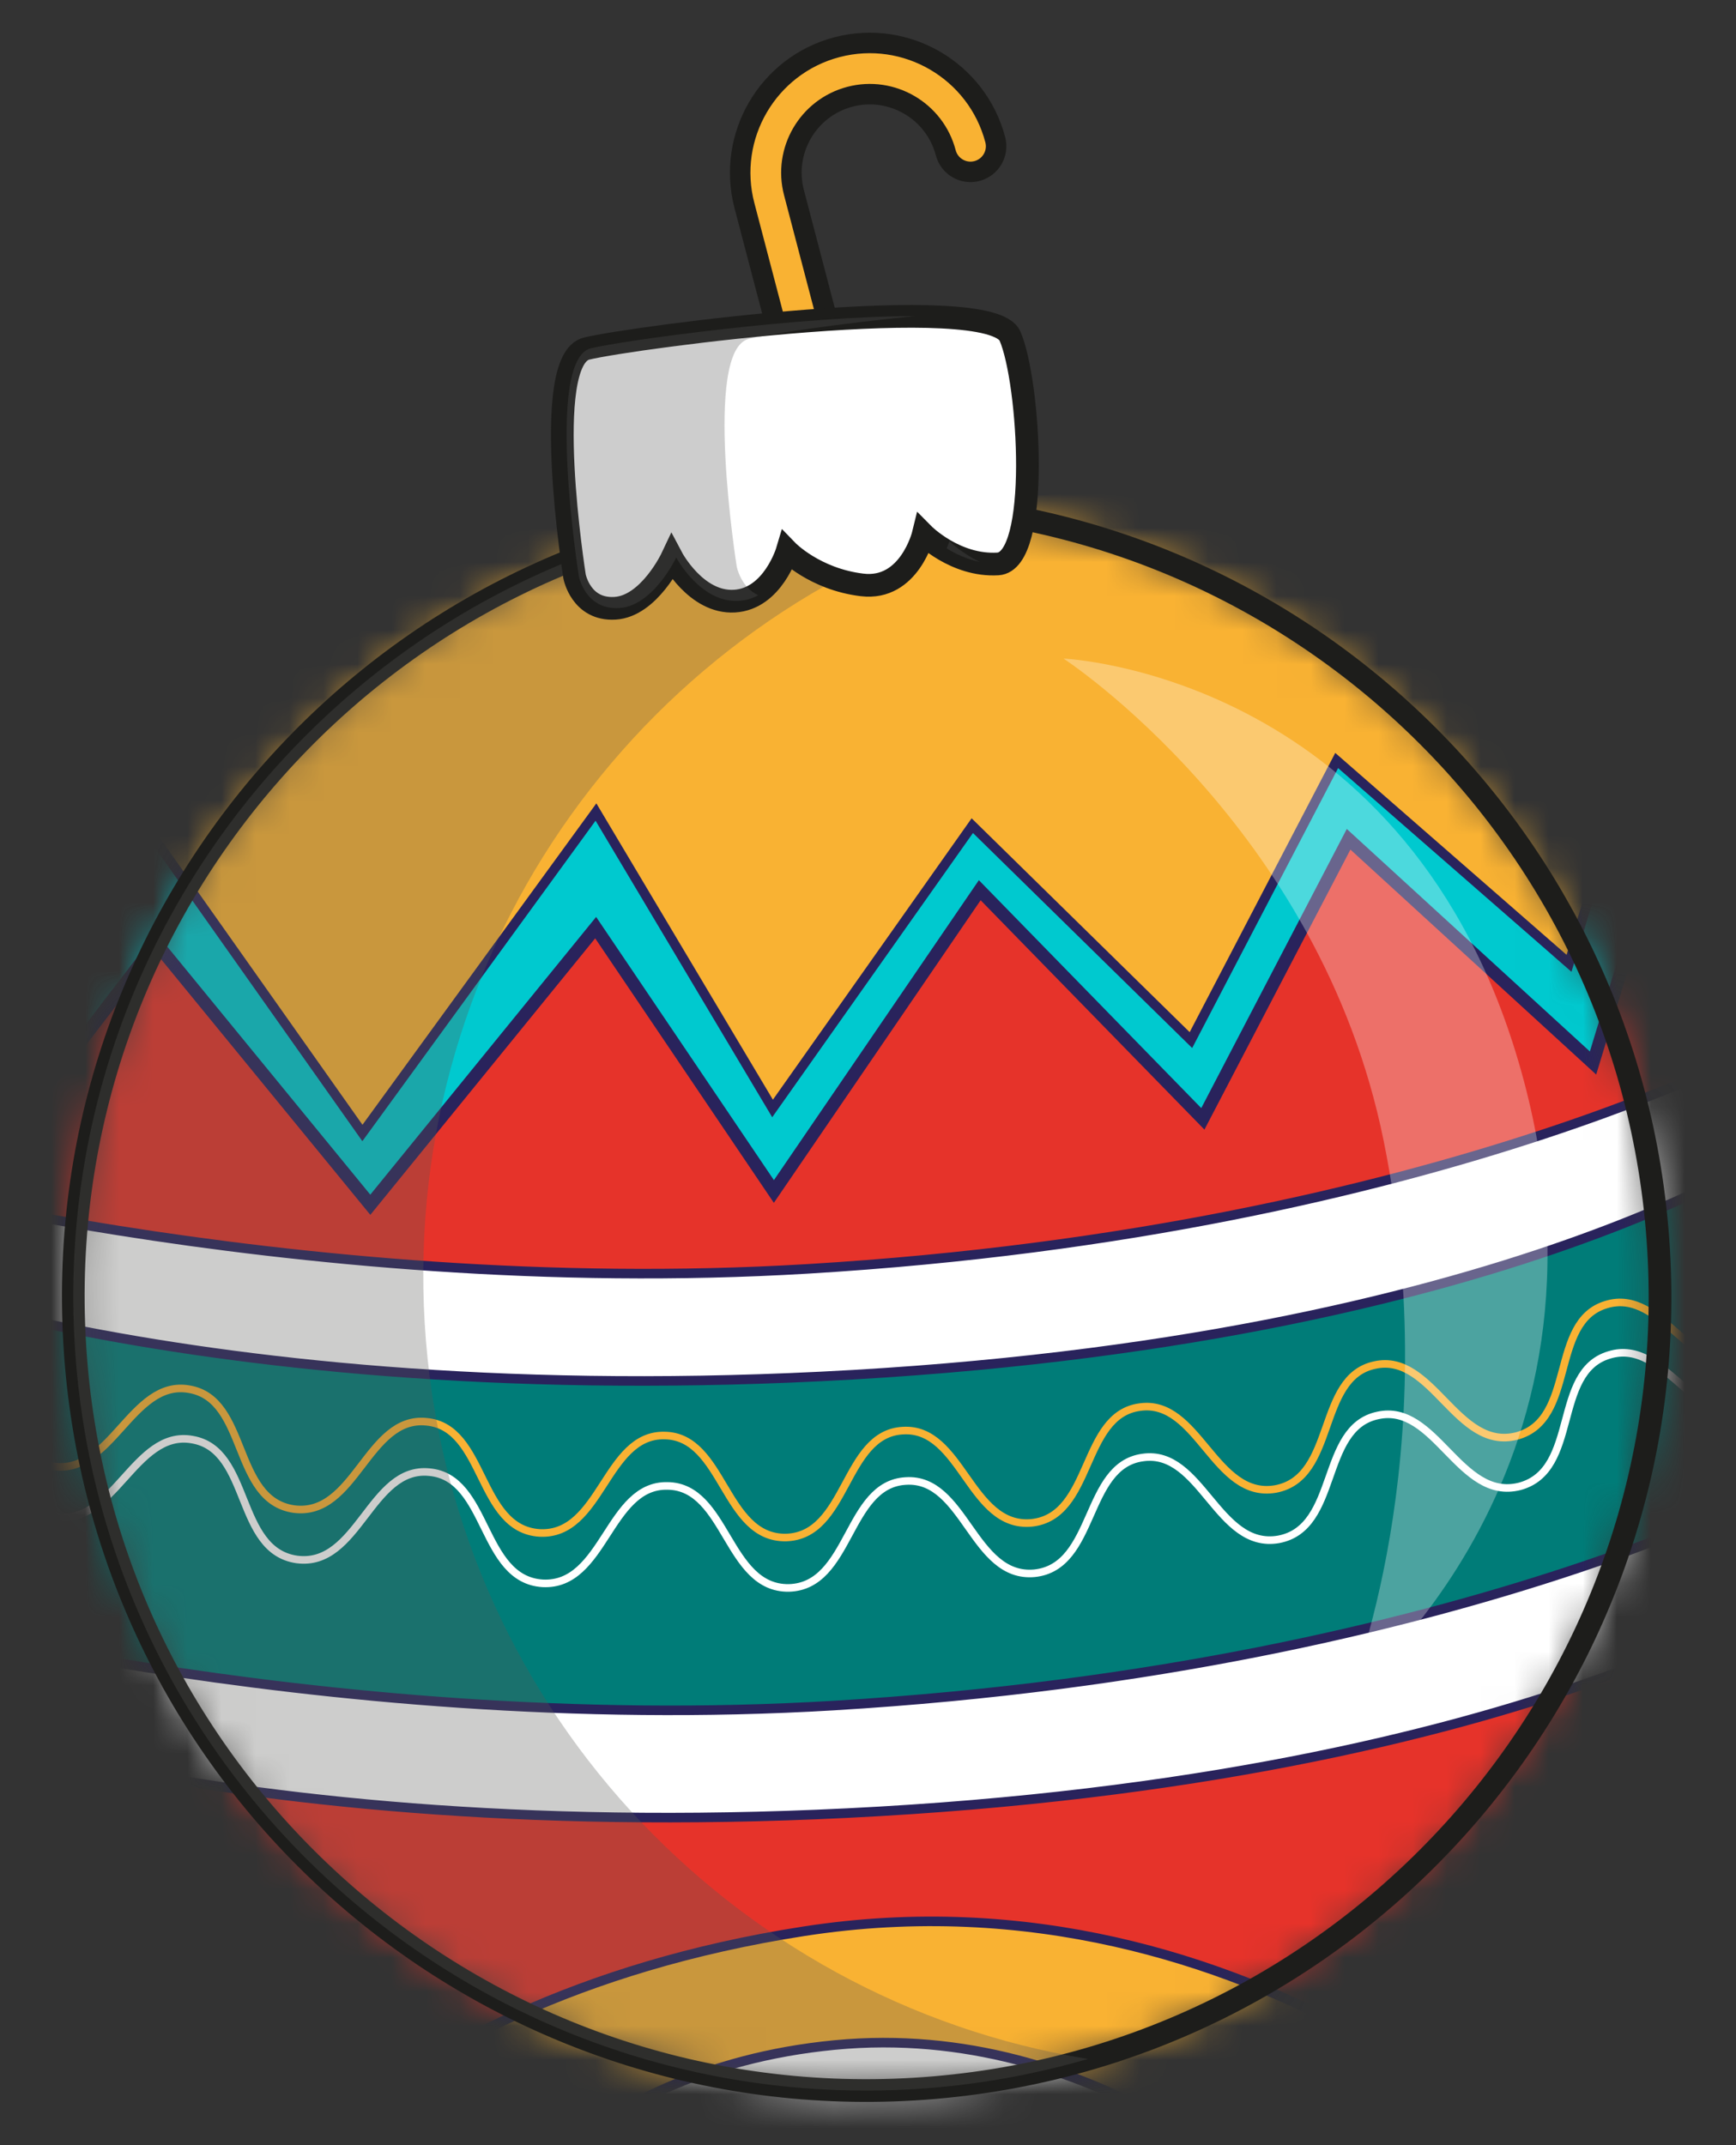
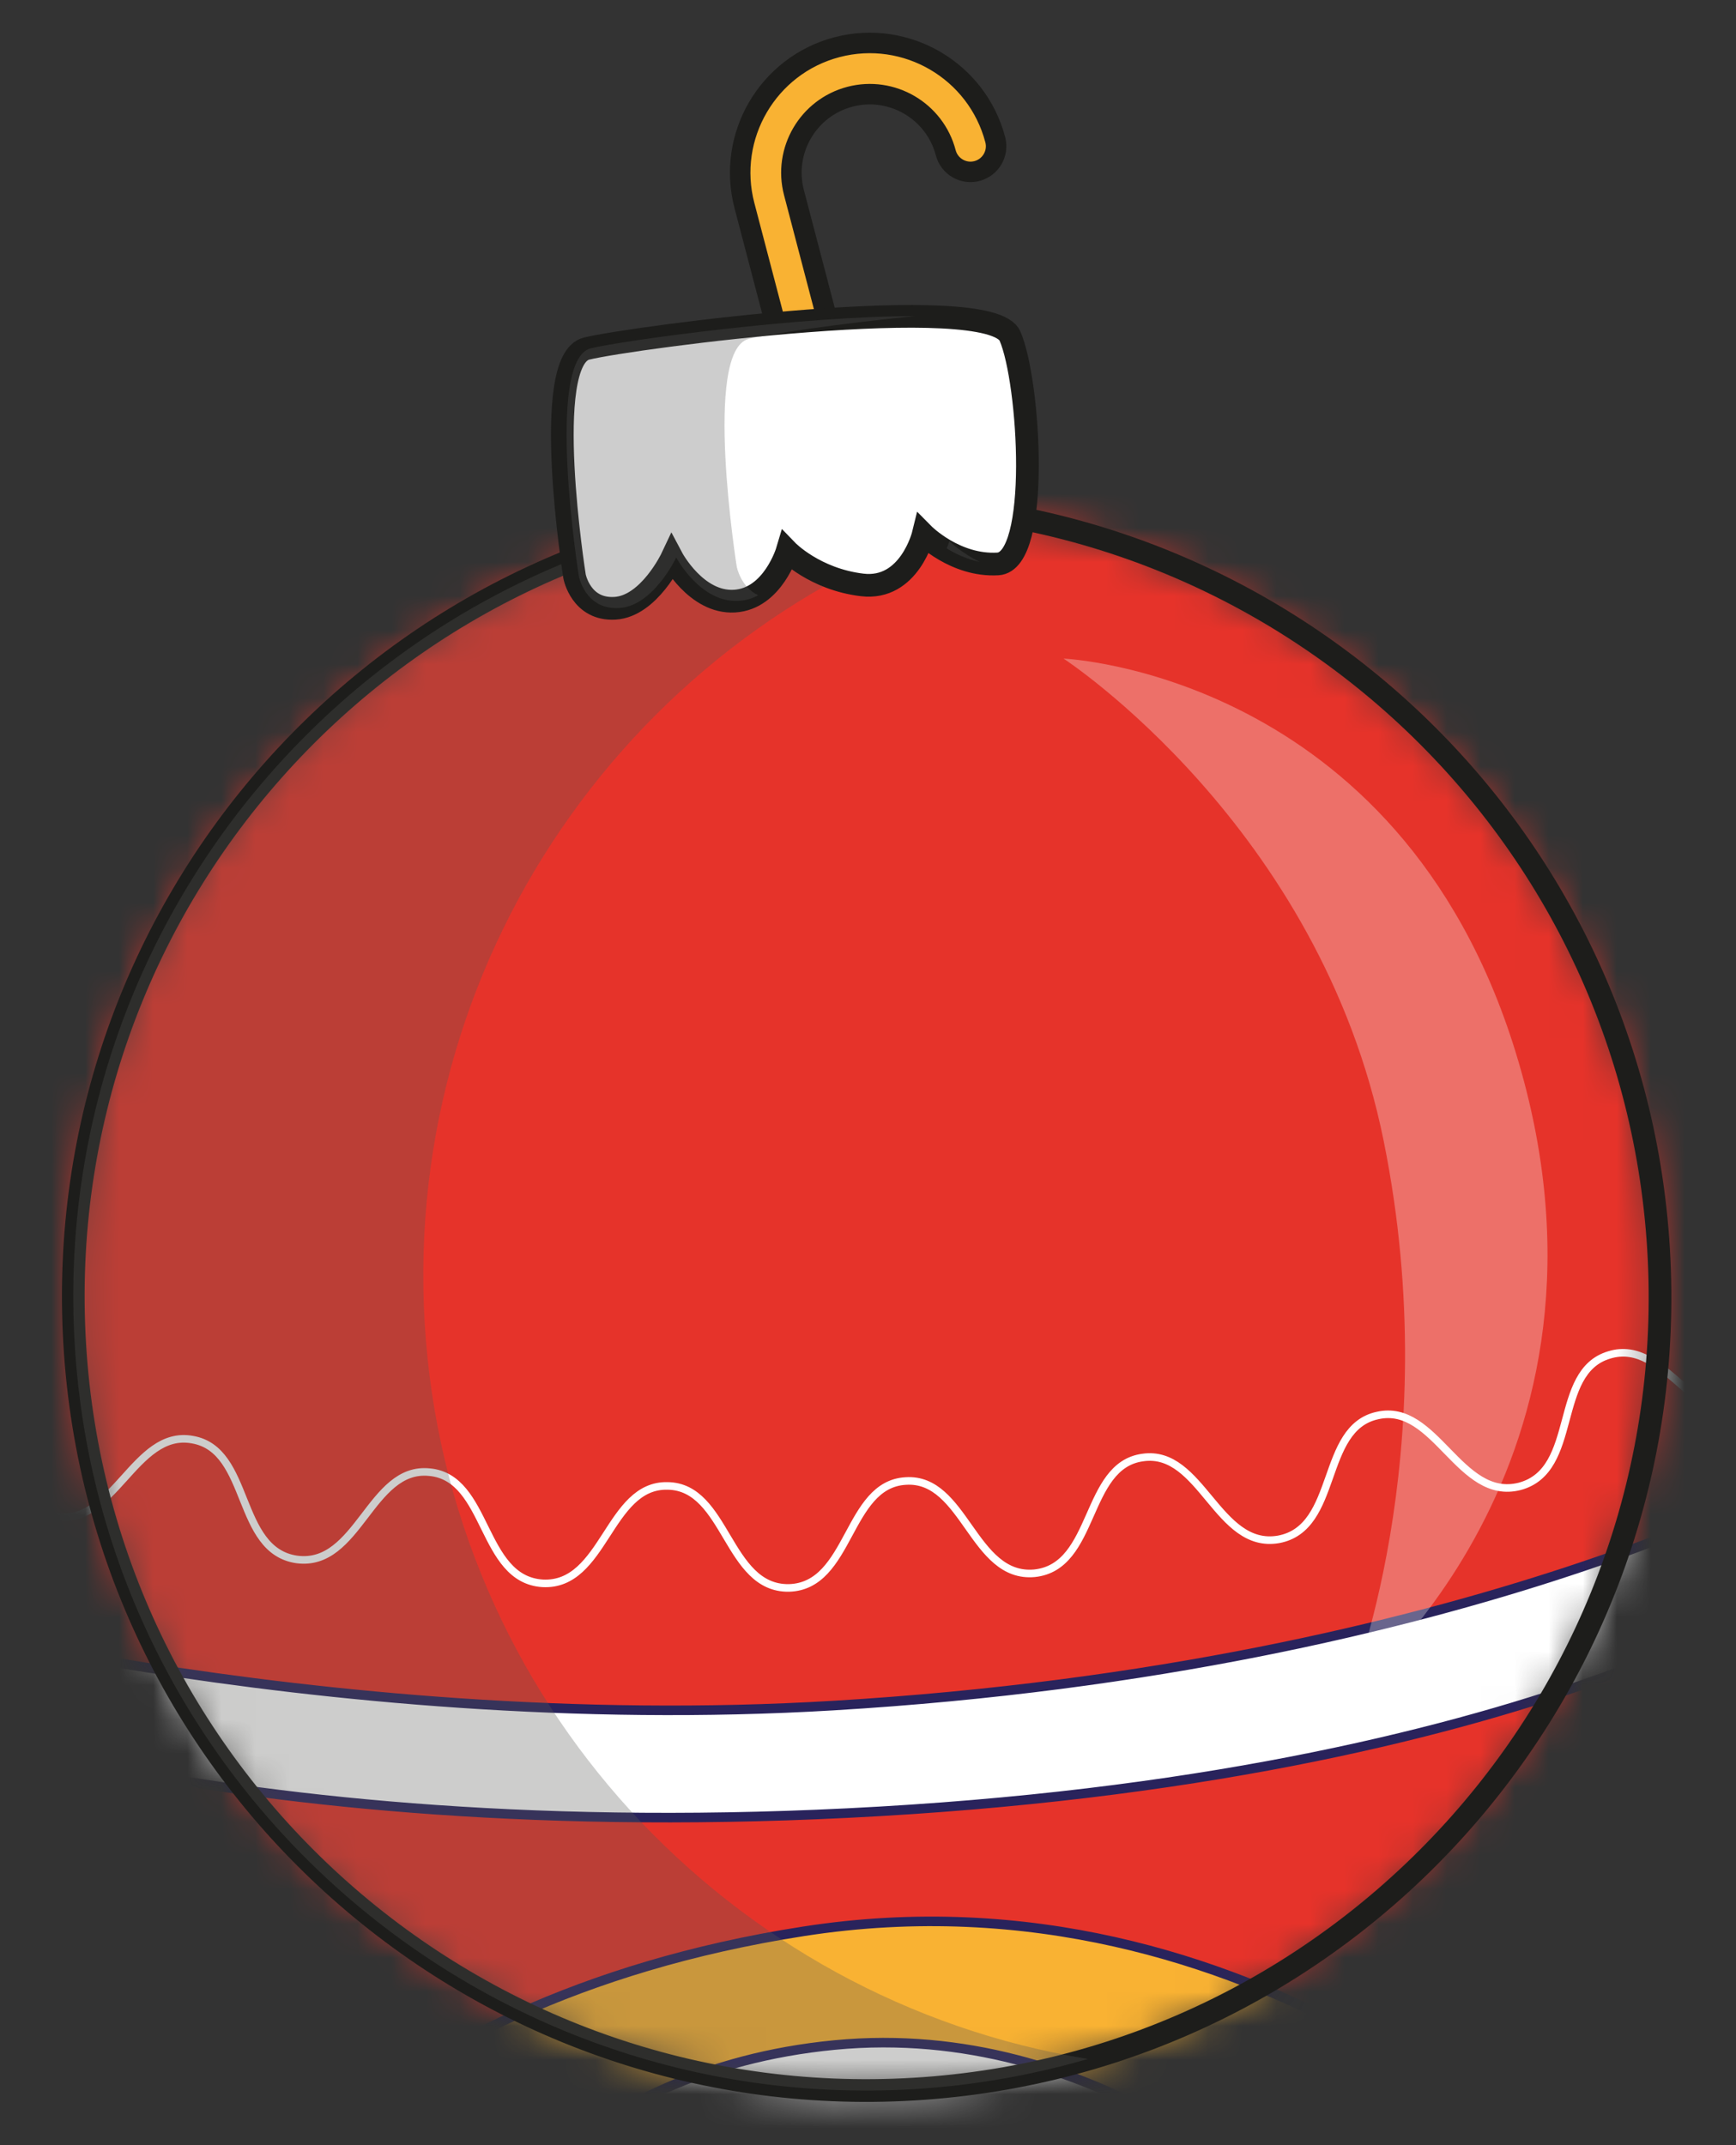
<svg xmlns="http://www.w3.org/2000/svg" width="51" height="63" viewBox="0 0 51 63" fill="none">
  <rect x="0" y="0" width="51" height="63" fill="#333333" stroke="none" />
  <path d="M24.253 12.159C23.851 12.264 23.44 12.024 23.335 11.623L21.87 6.037C21.337 4.005 22.556 1.919 24.588 1.386C26.62 0.854 28.706 2.073 29.239 4.105C29.344 4.506 29.104 4.917 28.702 5.023C28.3 5.128 27.889 4.888 27.784 4.486C27.462 3.257 26.199 2.519 24.97 2.841C23.74 3.163 23.002 4.426 23.325 5.656L24.789 11.241C24.895 11.643 24.654 12.054 24.253 12.159Z" fill="#F9B233" stroke="#1D1D1B" stroke-width="0.602" stroke-miterlimit="10" />
  <mask id="mask0_1312_4947" style="mask-type:luminance" maskUnits="userSpaceOnUse" x="2" y="14" width="47" height="48">
    <path d="M26.852 61.354C39.701 60.585 49.495 49.546 48.726 36.697C47.958 23.847 36.918 14.054 24.069 14.822C11.22 15.59 1.426 26.63 2.195 39.479C2.963 52.328 14.002 62.122 26.852 61.354Z" fill="white" />
  </mask>
  <g mask="url(#mask0_1312_4947)">
    <path d="M50.633 13.28L-3.905 16.541L-0.896 66.852L53.642 63.59L50.633 13.28Z" fill="#E6332A" />
-     <path d="M-3.732 16.314L-4.09 19.2L-0.531 34.367L4.586 27.697L10.879 35.382L17.499 27.243L22.735 34.992L28.783 26.144L35.337 32.859L39.619 24.648L46.8 31.219L50.878 17.822L50.633 13.28L-3.732 16.314Z" fill="#00C9CF" stroke="#29235C" stroke-width="0.375" stroke-miterlimit="10" />
-     <path d="M-4.198 36.319C-4.198 36.319 14.459 40.861 26.52 39.149C38.58 37.438 52.958 31.911 52.958 31.911L54.108 46.409C54.108 46.409 39.705 51.513 21.906 51.871C5.305 52.204 -3.282 49.275 -3.282 49.275L-4.198 36.319Z" fill="#007C78" stroke="#29235C" stroke-width="0.375" stroke-miterlimit="10" />
-     <path d="M-3.732 16.314C-3.71 16.691 -0.013 30.624 -0.013 30.624L4.39 24.42L10.647 33.274L17.508 23.848L22.696 32.554L28.564 24.248L34.987 30.546L39.269 22.335L46.095 28.291L50.634 13.28L-3.732 16.314Z" fill="#F9B233" stroke="#29235C" stroke-width="0.281" stroke-miterlimit="10" />
-     <path d="M-5.306 34.334C-5.306 34.334 8.477 38.177 23.72 37.265C42.534 36.14 52.787 30.223 52.787 30.223L52.765 33.407C52.765 33.407 44.427 39.421 24.121 40.424C4.845 41.375 -5.578 36.896 -5.578 36.896L-5.306 34.334Z" fill="white" stroke="#29235C" stroke-width="0.281" stroke-miterlimit="10" />
    <path d="M-4.539 47.159C-4.539 47.159 9.244 51.002 24.487 50.09C43.301 48.965 53.554 43.048 53.554 43.048L53.532 46.232C53.532 46.232 45.194 52.246 24.888 53.248C5.612 54.2 -4.811 49.721 -4.811 49.721L-4.539 47.159Z" fill="white" stroke="#29235C" stroke-width="0.281" stroke-miterlimit="10" />
    <path d="M5.821 66.693C5.821 66.693 10.299 58.788 23.611 56.719C36.923 54.65 46.126 64.282 46.126 64.282L5.821 66.693Z" fill="#F9B233" stroke="#29235C" stroke-width="0.281" stroke-miterlimit="10" />
    <path d="M13.846 66.071C13.846 66.071 16.784 60.804 24.518 60.059C32.252 59.313 37.671 64.788 37.671 64.788L13.846 66.071Z" fill="white" stroke="#29235C" stroke-width="0.281" stroke-miterlimit="10" />
    <path d="M-1.244 40.774C0.462 41.207 -0.235 44.125 1.554 44.527C3.348 44.908 3.93 41.964 5.653 42.28C7.38 42.576 6.914 45.54 8.722 45.799C10.532 46.036 10.881 43.055 12.617 43.235C14.355 43.393 14.123 46.384 15.94 46.5C17.758 46.595 17.872 43.596 19.613 43.639C21.355 43.661 21.358 46.661 23.175 46.635C24.992 46.587 24.872 43.589 26.61 43.495C28.346 43.381 28.584 46.372 30.393 46.204C32.201 46.014 31.847 43.034 33.573 42.805C35.296 42.555 35.767 45.519 37.56 45.209C39.35 44.878 38.764 41.935 40.471 41.571C42.175 41.185 42.876 44.103 44.646 43.652C46.41 43.18 45.595 40.292 47.274 39.793C48.95 39.273 49.878 42.126 51.615 41.534C53.346 40.922 52.307 38.107 53.951 37.473" stroke="white" stroke-width="0.223" stroke-miterlimit="10" />
-     <path d="M-1.333 39.294C0.373 39.727 -0.324 42.645 1.466 43.047C3.259 43.428 3.841 40.484 5.565 40.8C7.291 41.096 6.826 44.06 8.634 44.319C10.443 44.556 10.792 41.575 12.529 41.755C14.266 41.913 14.034 44.904 15.851 45.02C17.669 45.115 17.784 42.116 19.524 42.159C21.266 42.181 21.269 45.181 23.087 45.155C24.904 45.107 24.783 42.109 26.521 42.015C28.258 41.901 28.495 44.892 30.305 44.724C32.112 44.534 31.758 41.554 33.484 41.325C35.207 41.076 35.678 44.039 37.471 43.73C39.262 43.398 38.676 40.455 40.383 40.091C42.086 39.706 42.788 42.624 44.557 42.173C46.322 41.701 45.507 38.813 47.186 38.314C48.861 37.794 49.79 40.647 51.527 40.055C53.258 39.442 52.218 36.628 53.862 35.994" stroke="#F9B233" stroke-width="0.223" stroke-miterlimit="10" />
  </g>
  <path d="M26.852 61.354C39.701 60.585 49.495 49.546 48.726 36.697C47.958 23.847 36.918 14.054 24.069 14.822C11.22 15.59 1.426 26.63 2.195 39.479C2.963 52.328 14.002 62.122 26.852 61.354Z" stroke="#1D1D1B" stroke-width="0.667" stroke-miterlimit="10" />
  <path opacity="0.3" d="M12.477 38.864C11.815 27.782 19.011 18.053 29.245 15.092C27.568 14.817 25.837 14.716 24.069 14.822C11.22 15.59 1.426 26.63 2.195 39.479C2.963 52.328 14.002 62.122 26.852 61.354C28.619 61.248 30.326 60.941 31.959 60.469C21.444 58.748 13.14 49.946 12.477 38.864Z" fill="#575756" />
  <path d="M16.879 16.928C16.879 16.928 15.87 10.57 17.234 10.237C18.599 9.904 29.087 8.522 29.672 9.871C30.256 11.22 30.571 16.487 29.317 16.562C28.063 16.637 27.125 15.687 27.125 15.687C27.125 15.687 26.721 17.347 25.326 17.178C23.932 17.01 23.127 16.177 23.127 16.177C23.127 16.177 22.708 17.587 21.579 17.654C20.451 17.722 19.741 16.38 19.741 16.38C19.741 16.38 19.071 17.804 18.068 17.864C17.065 17.924 16.879 16.928 16.879 16.928Z" fill="white" stroke="#1D1D1B" stroke-width="0.667" stroke-miterlimit="10" />
  <g opacity="0.3">
    <path d="M27.892 15.892C27.892 15.892 27.866 15.977 27.812 16.106C28.069 16.264 28.4 16.422 28.785 16.504C28.207 16.218 27.892 15.892 27.892 15.892Z" fill="#575756" />
    <path d="M21.644 16.643C21.644 16.643 20.635 10.285 21.999 9.952C22.551 9.817 24.593 9.511 26.869 9.284C23.487 9.284 18.292 10.002 17.36 10.229C15.995 10.563 17.005 16.921 17.005 16.921C17.005 16.921 17.19 17.916 18.193 17.857C19.196 17.797 19.866 16.372 19.866 16.372C19.866 16.372 20.576 17.714 21.704 17.646C21.919 17.634 22.108 17.572 22.274 17.481C21.757 17.239 21.644 16.643 21.644 16.643Z" fill="#575756" />
  </g>
  <path opacity="0.3" d="M31.245 19.342C31.245 19.342 38.775 24.244 40.649 33.504C42.523 42.763 39.61 49.8 39.61 49.8C39.61 49.8 48.272 43.034 44.52 30.881C41.086 19.76 31.245 19.342 31.245 19.342Z" fill="white" />
</svg>